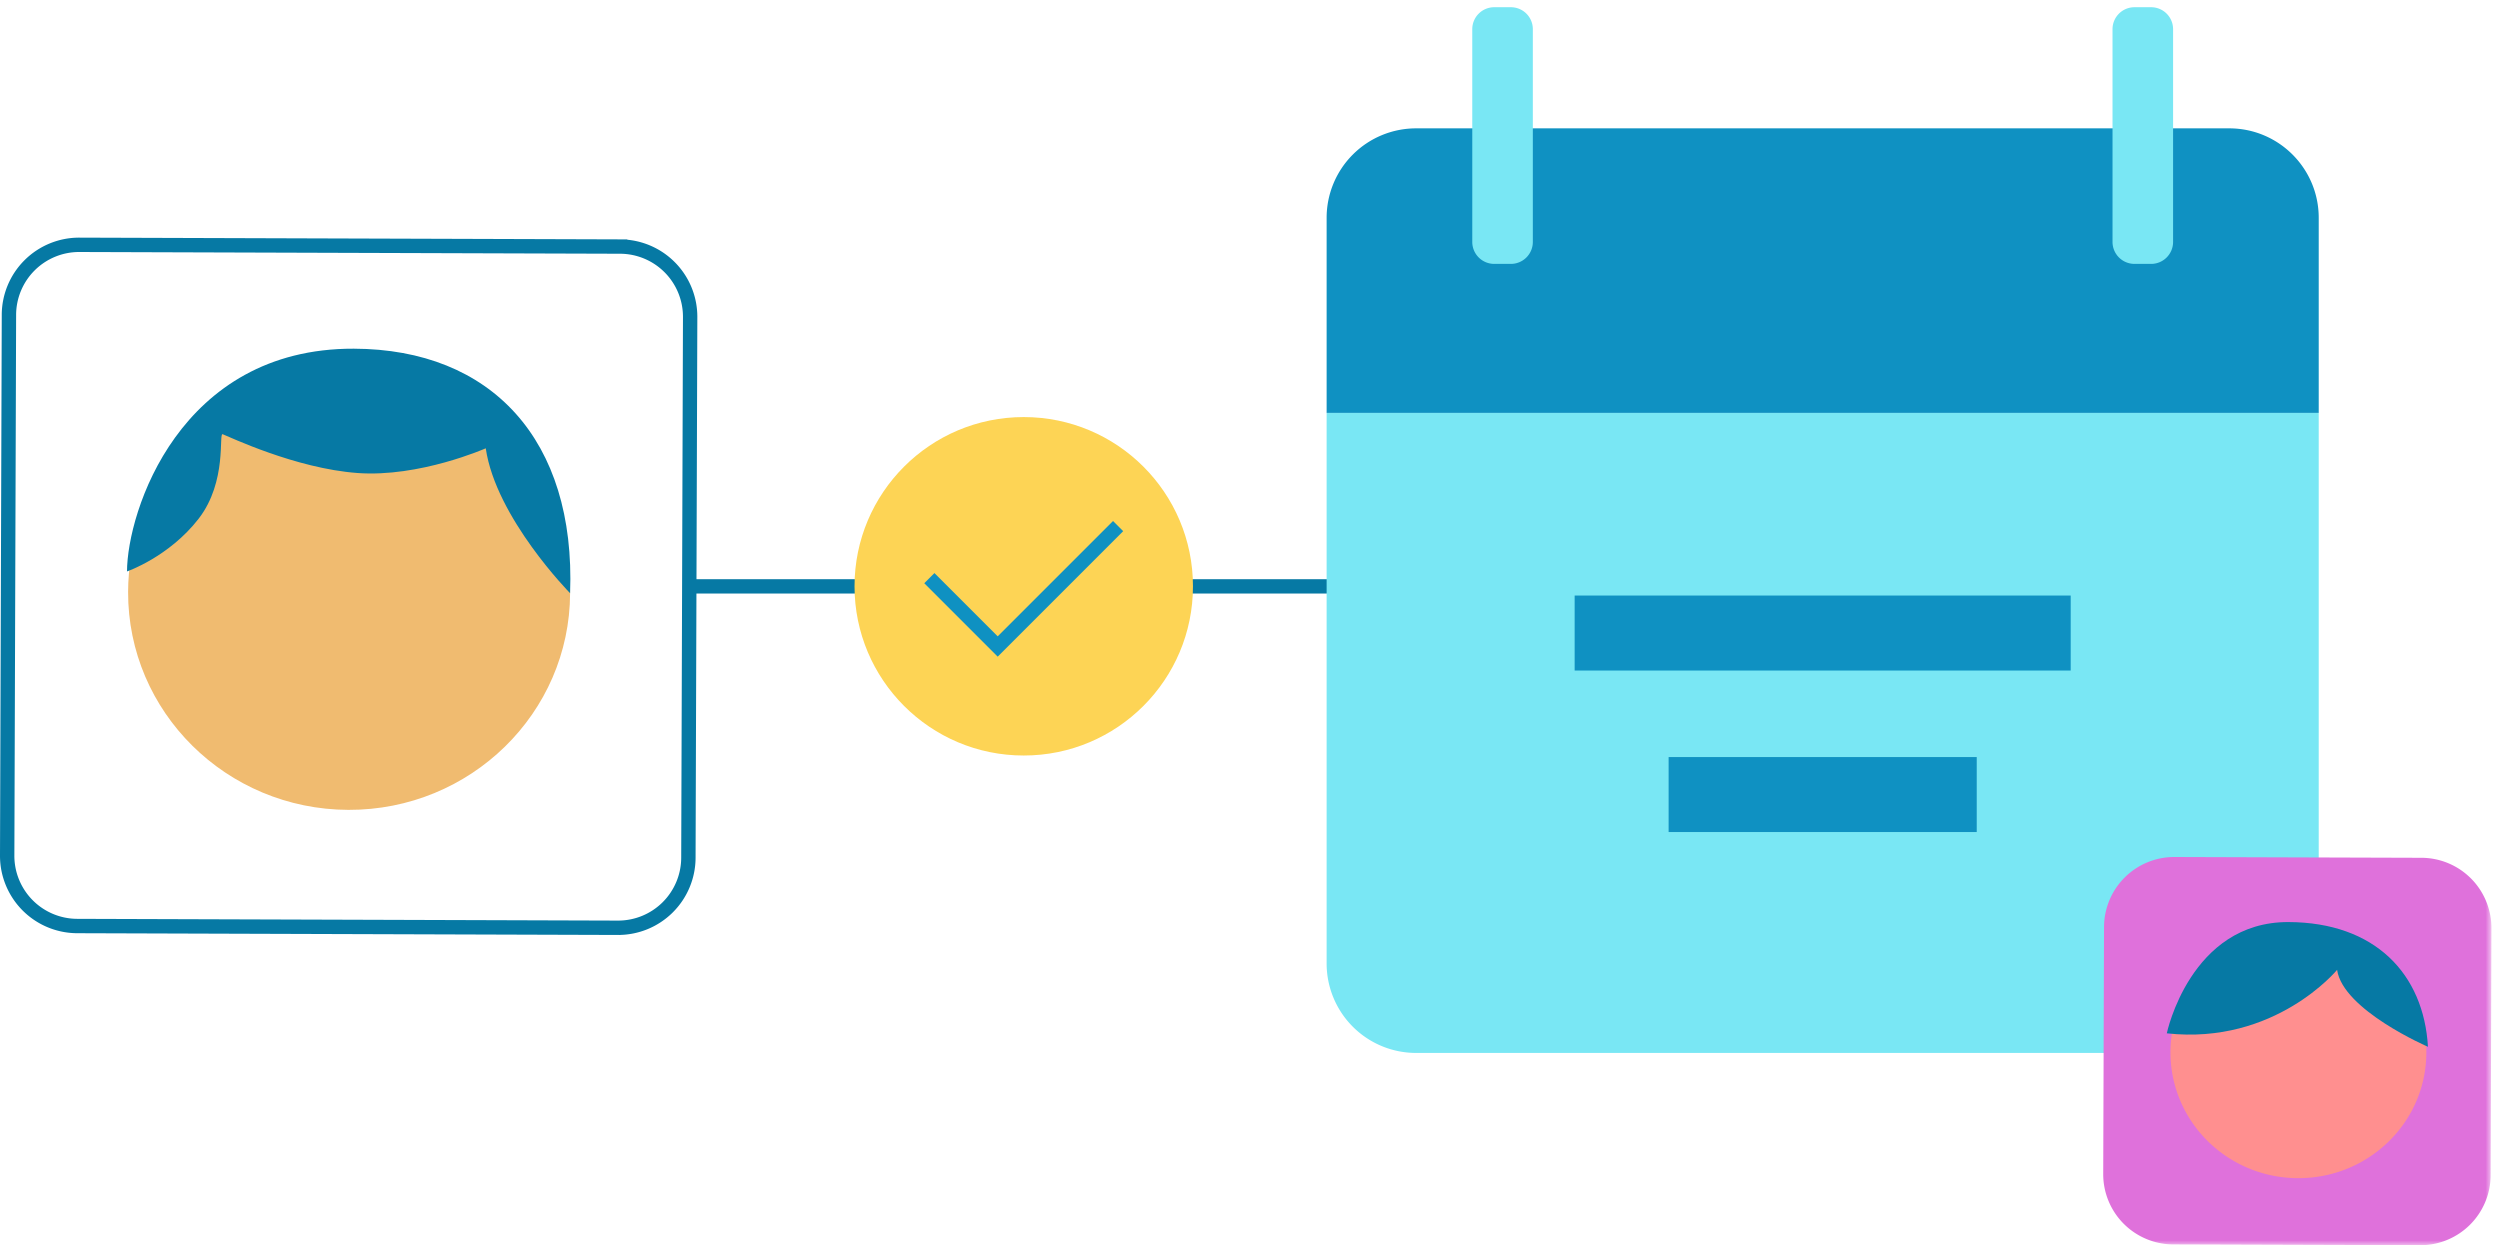
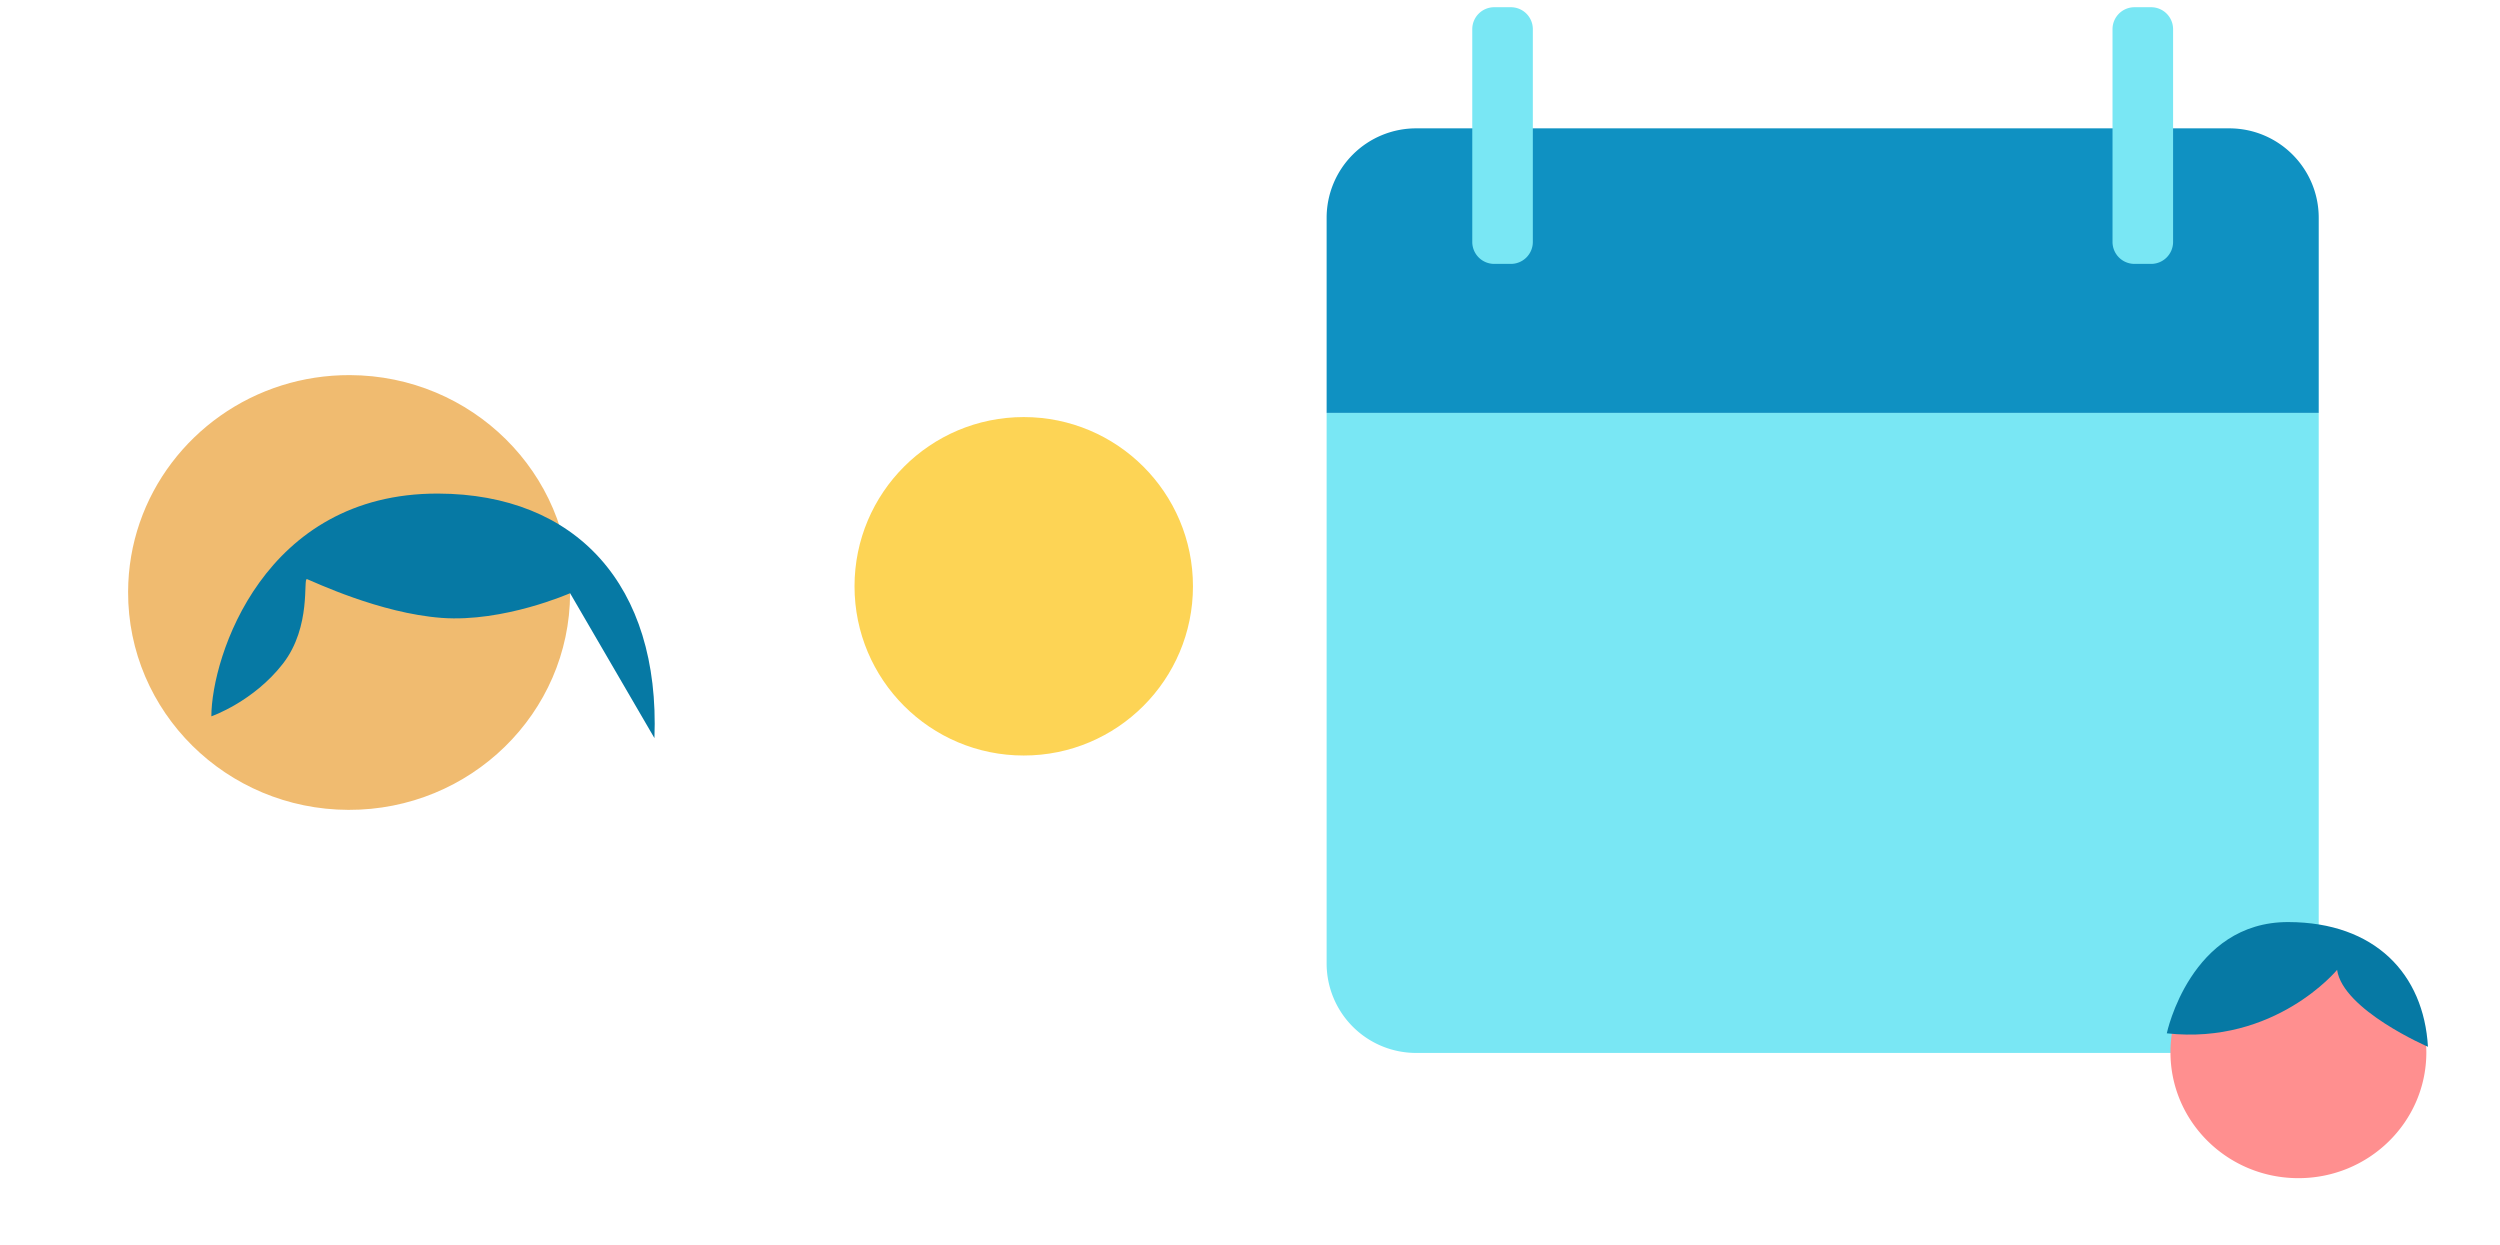
<svg xmlns="http://www.w3.org/2000/svg" xmlns:xlink="http://www.w3.org/1999/xlink" width="261" height="130">
  <defs>
    <path id="a" d="M0 130h260.107V.753H0z" />
  </defs>
  <g fill="none" fill-rule="evenodd">
-     <path stroke="#0679A4" stroke-width="1.5" d="M172.83 61.216H72.69M64.512 96.86l-56.454-.183A7.333 7.333 0 01.75 89.321l.183-56.454a7.332 7.332 0 017.355-7.308l56.454.182a7.333 7.333 0 017.31 7.356l-.184 56.454a7.33 7.33 0 01-7.355 7.308z" />
    <path fill="#F0BB70" d="M13.374 61.782c-.04 12.534 10.257 22.727 22.999 22.768 12.742.04 23.105-10.086 23.146-22.62.04-12.533-10.257-22.727-23-22.768-2.48-.007-4.868.37-7.108 1.074-9.275 2.917-16.005 11.45-16.037 21.546" />
-     <path fill="#0679A4" d="M59.518 61.93s-7.754-7.874-8.805-15.127c0 0-6.919 3.058-13.399 2.579-6.48-.478-13.42-3.806-14.067-4.05-.443-.165.504 4.935-2.514 8.828-3.09 3.985-7.473 5.498-7.473 5.498.021-6.212 5.472-23.313 23.682-23.255 14.357.047 23.18 9.516 22.576 25.528" />
+     <path fill="#0679A4" d="M59.518 61.93c0 0-6.919 3.058-13.399 2.579-6.48-.478-13.42-3.806-14.067-4.05-.443-.165.504 4.935-2.514 8.828-3.09 3.985-7.473 5.498-7.473 5.498.021-6.212 5.472-23.313 23.682-23.255 14.357.047 23.18 9.516 22.576 25.528" />
    <path fill="#FDD455" d="M124.545 61.21c0 9.756-7.91 17.666-17.667 17.666-9.757 0-17.666-7.91-17.666-17.667 0-9.757 7.909-17.667 17.666-17.667 9.758 0 17.667 7.91 17.667 17.667" />
-     <path stroke="#0F91C2" stroke-width="1.5" d="M97.025 60.36l7.135 7.135 12.57-12.571" />
    <path fill="#0F91C2" d="M242.075 22.74c0-5.158-4.183-9.34-9.342-9.34h-84.891a9.341 9.341 0 00-9.342 9.34v20.367h103.575V22.74z" />
    <path fill="#79E7F4" d="M138.5 43.107v57.478a9.342 9.342 0 009.342 9.342h84.89a9.341 9.341 0 009.343-9.342V43.107H138.5zm19.235-15.557h-1.737a2.293 2.293 0 01-2.293-2.292V3.047a2.292 2.292 0 012.293-2.293h1.737a2.292 2.292 0 012.293 2.293v22.21a2.293 2.293 0 01-2.293 2.294m66.842-.001h-1.737a2.293 2.293 0 01-2.293-2.292V3.047A2.292 2.292 0 01222.84.754h1.737a2.292 2.292 0 012.293 2.293v22.21a2.293 2.293 0 01-2.293 2.294" />
    <mask id="b" fill="#fff">
      <use xlink:href="#a" />
    </mask>
-     <path fill="#0F91C2" d="M164.393 70.004h51.788v-7.829h-51.788zm9.811 16.861h32.167v-7.828h-32.167z" mask="url(#b)" />
-     <path fill="#DF71DB" d="M252.668 130l-25.782-.083a7.332 7.332 0 01-7.31-7.355l.085-25.783a7.332 7.332 0 017.356-7.308l25.782.083a7.33 7.33 0 017.307 7.356l-.083 25.782a7.33 7.33 0 01-7.355 7.308" mask="url(#b)" />
    <path fill="#FF8F8F" d="M226.597 109.82c-.023 7.256 5.937 13.157 13.314 13.18 7.376.025 13.375-5.838 13.4-13.093.022-7.256-5.939-13.157-13.316-13.181a13.565 13.565 0 00-4.114.622c-5.37 1.688-9.265 6.629-9.284 12.473" mask="url(#b)" />
    <path fill="#0679A4" d="M253.48 109.285s-8.879-3.834-9.487-8.032c0 0-6.477 7.868-17.78 6.627 0 0 2.446-11.65 12.703-11.617 9.027.03 14.121 5.404 14.563 13.022" mask="url(#b)" />
  </g>
</svg>